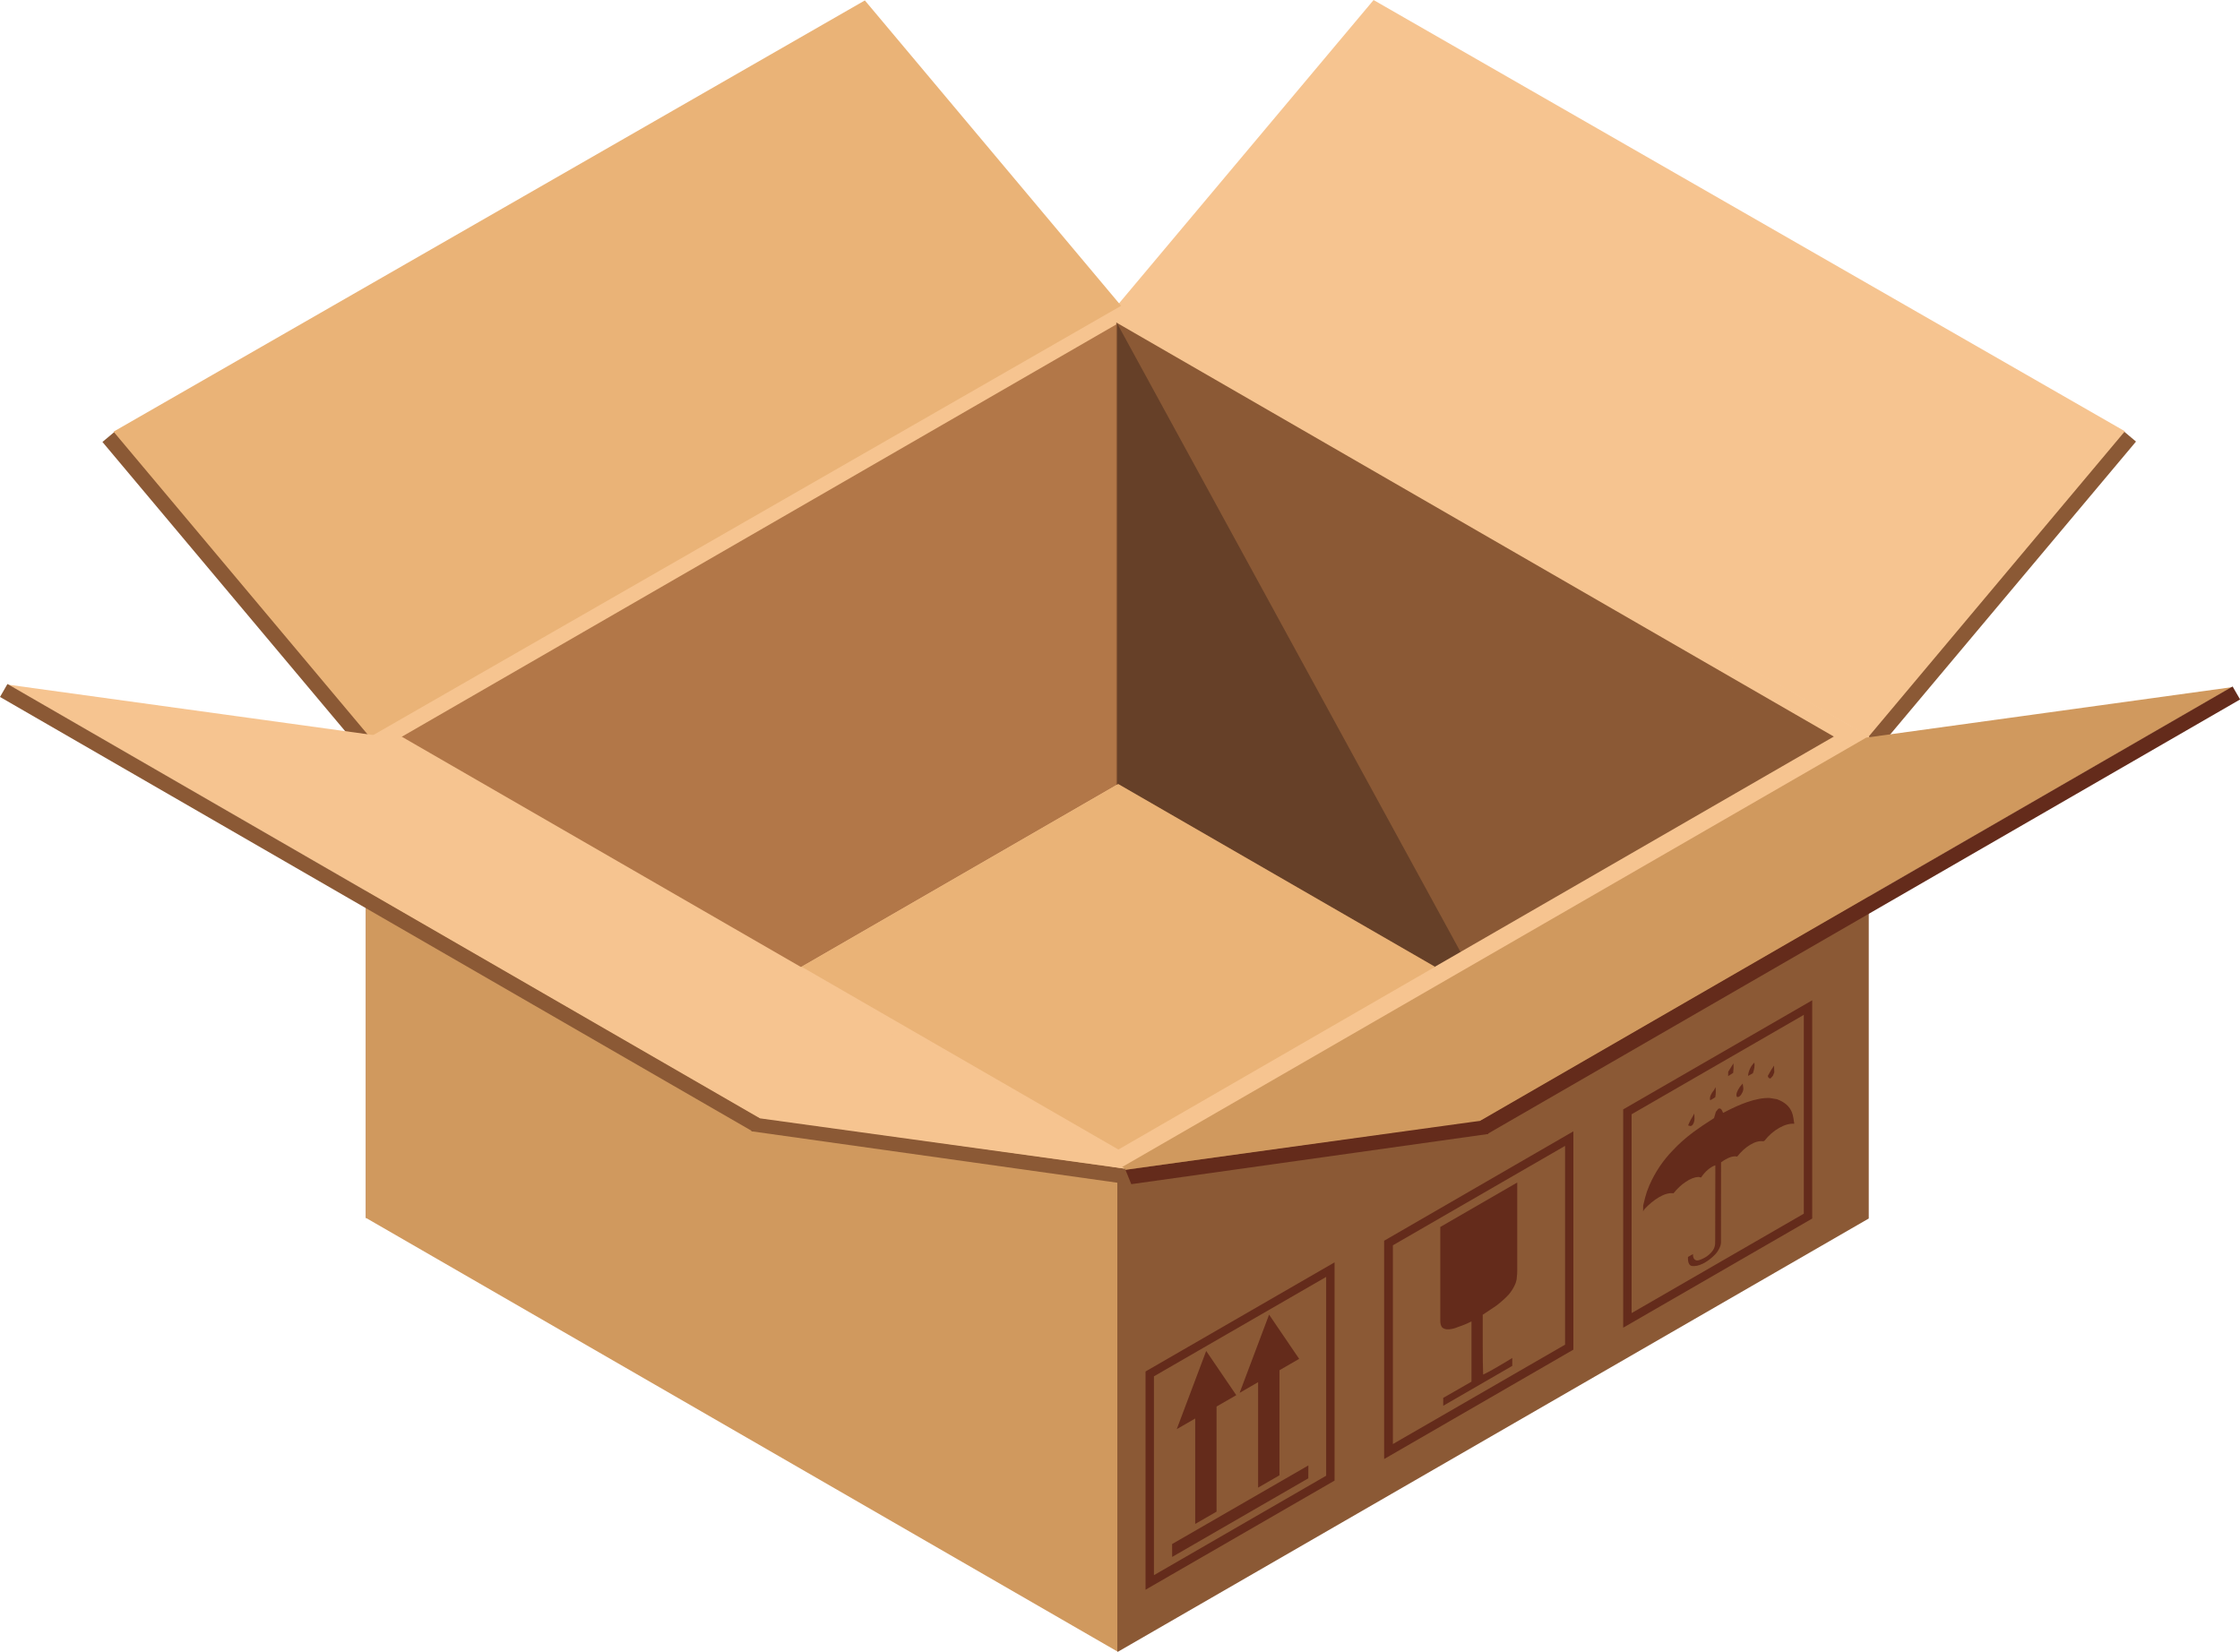
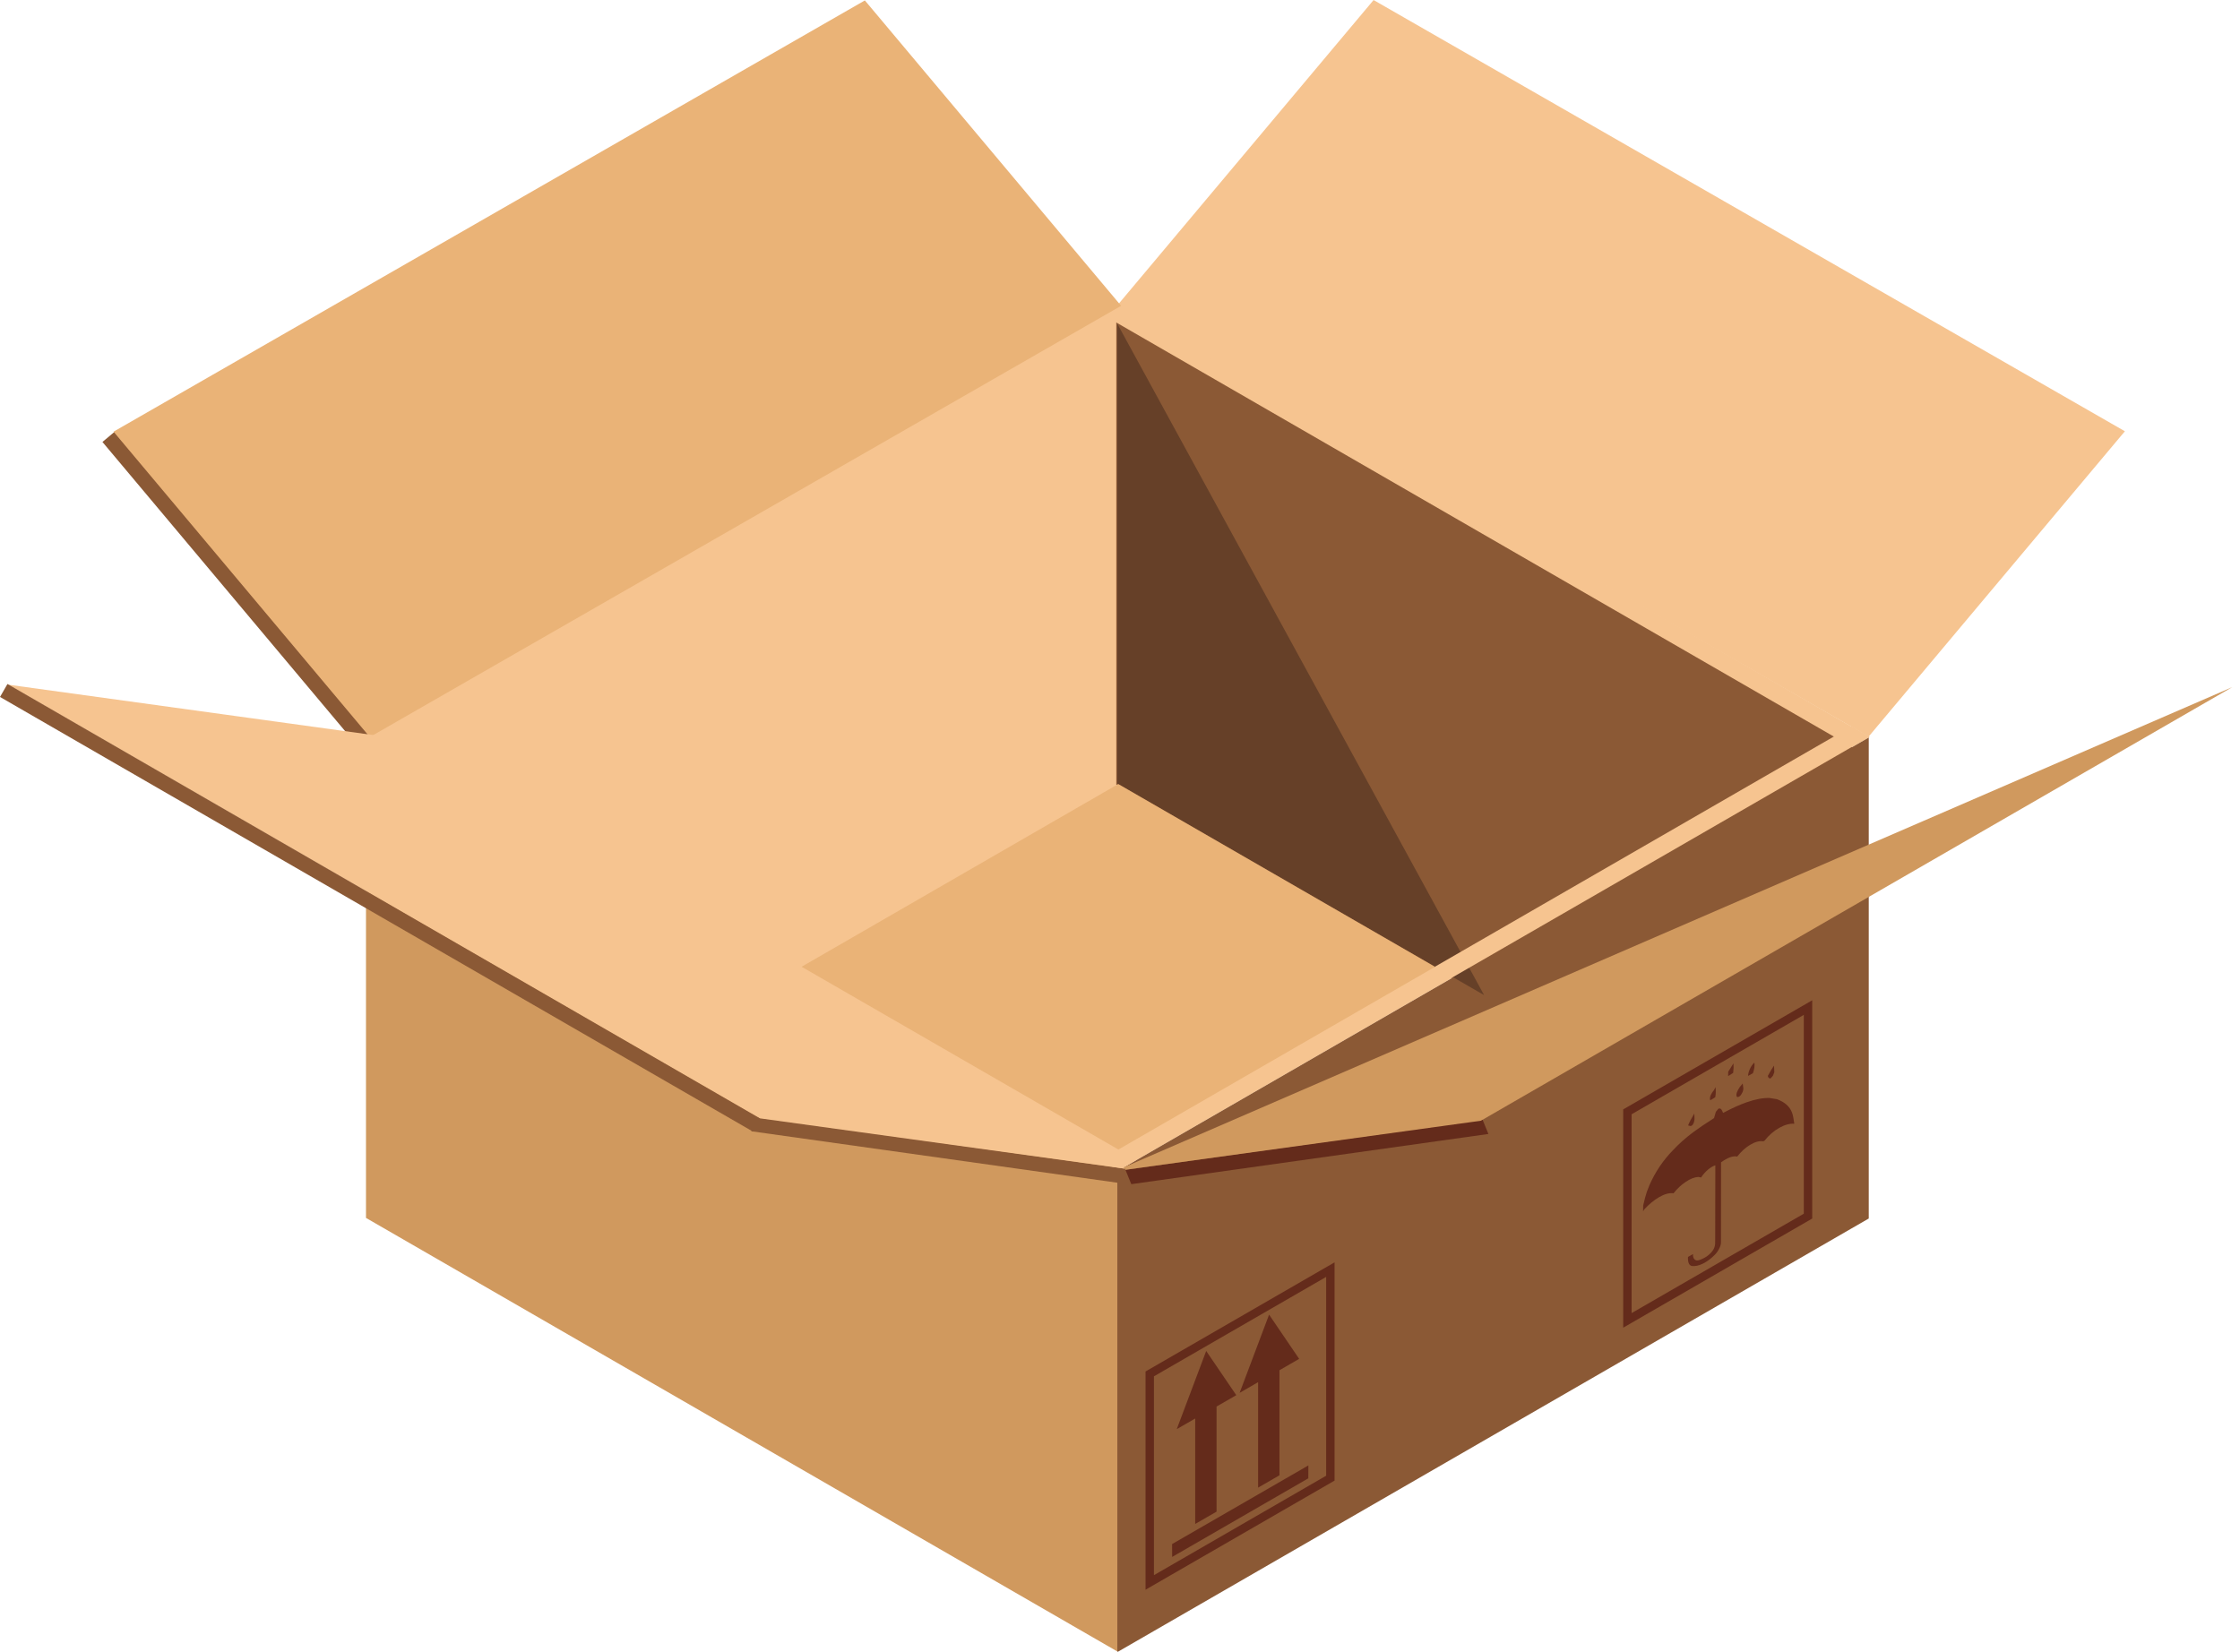
<svg xmlns="http://www.w3.org/2000/svg" height="198.6" preserveAspectRatio="xMidYMid meet" version="1.0" viewBox="0.0 0.0 269.3 198.6" width="269.3" zoomAndPan="magnify">
  <defs>
    <clipPath id="a">
      <path d="M 44 88 L 135 88 L 135 198.648 L 44 198.648 Z M 44 88" />
    </clipPath>
    <clipPath id="b">
      <path d="M 134 88 L 225 88 L 225 198.648 L 134 198.648 Z M 134 88" />
    </clipPath>
    <clipPath id="c">
-       <path d="M 177 82 L 269.309 82 L 269.309 137 L 177 137 Z M 177 82" />
-     </clipPath>
+       </clipPath>
  </defs>
  <g>
    <g id="change1_1">
      <path d="M 134.438 140.762 L 44.102 88.625 L 134.438 36.484 L 224.777 88.625 L 134.438 140.762" fill="#f6c490" fill-rule="evenodd" />
    </g>
    <g id="change1_2">
-       <path d="M 134.438 140.723 L 44.105 88.598 L 134.438 36.473 L 224.77 88.598 L 134.438 140.723" fill="#f6c490" fill-rule="evenodd" />
-     </g>
+       </g>
    <g id="change2_1">
-       <path d="M 43.98 91.082 L 134.316 38.945 L 134.316 94.34 L 43.98 146.477 L 43.98 91.082" fill="#b27748" fill-rule="evenodd" />
-     </g>
+       </g>
    <g id="change3_1">
      <path d="M 134.203 38.777 L 224.539 90.914 L 224.539 146.465 L 134.203 94.328 L 134.203 38.777" fill="#8b5935" fill-rule="evenodd" />
    </g>
    <g clip-path="url(#a)" id="change4_1">
      <path d="M 44 88.496 L 134.34 140.637 L 134.34 198.578 L 44 146.441 L 44 88.496" fill="#d0995e" fill-rule="evenodd" />
    </g>
    <g clip-path="url(#b)" id="change3_6">
      <path d="M 134.328 140.816 L 224.668 88.68 L 224.668 146.512 L 134.328 198.648 L 134.328 140.816" fill="#8b5935" fill-rule="evenodd" />
    </g>
    <g id="change5_2">
      <path d="M 195.145 133.395 L 217.871 120.273 L 217.871 146.516 L 195.145 159.641 Z M 216.859 122.027 L 196.156 133.98 L 196.156 157.887 L 216.859 145.934 Z M 212.535 129.363 C 212.84 128.797 213.09 128.387 213.281 128.129 L 213.312 128.93 L 213.148 129.352 L 212.848 129.68 C 212.664 129.664 212.562 129.559 212.535 129.363 Z M 209.188 130.668 L 209.516 130.281 C 209.562 130.633 209.59 130.82 209.59 130.852 C 209.594 131.082 209.527 131.301 209.387 131.508 C 209.309 131.672 209.203 131.789 209.07 131.859 C 208.938 131.938 208.84 131.926 208.781 131.82 C 208.695 131.566 208.832 131.18 209.188 130.668 Z M 210.156 129.367 C 210.176 129.086 210.25 128.809 210.379 128.527 C 210.516 128.227 210.691 127.973 210.918 127.766 C 210.973 128.137 210.914 128.566 210.738 129.047 C 210.551 129.156 210.355 129.266 210.156 129.367 Z M 207.773 128.863 L 208.402 127.859 C 208.43 128.207 208.422 128.586 208.367 129 C 208.168 129.141 207.965 129.273 207.762 129.395 Z M 205.664 131.695 C 205.746 131.496 205.883 131.285 206.066 131.066 L 206.246 130.723 C 206.301 131.125 206.289 131.523 206.215 131.926 C 206.012 132.066 205.809 132.191 205.605 132.297 C 205.551 132.133 205.566 131.93 205.664 131.695 Z M 203.719 134.527 C 203.711 134.785 203.645 135.012 203.52 135.211 C 203.426 135.34 203.32 135.398 203.219 135.391 C 203.102 135.355 203.012 135.332 202.949 135.32 C 203.109 134.914 203.359 134.441 203.695 133.895 C 203.691 134.035 203.699 134.242 203.719 134.527 Z M 199.523 140.273 C 200.008 139.559 200.531 138.91 201.105 138.328 C 201.805 137.57 202.617 136.848 203.539 136.152 C 204.156 135.691 204.996 135.121 206.066 134.441 L 206.289 133.676 L 206.594 133.305 C 206.75 133.254 206.871 133.289 206.961 133.414 C 207.016 133.492 207.078 133.629 207.156 133.816 C 208.242 133.238 209.203 132.809 210.039 132.52 C 211.062 132.16 211.969 131.996 212.758 132.023 C 213.074 132.066 213.359 132.113 213.621 132.164 C 214.555 132.504 215.156 133.035 215.434 133.758 C 215.504 133.926 215.562 134.145 215.605 134.414 C 215.617 134.457 215.652 134.691 215.715 135.117 C 215.168 135.078 214.57 135.242 213.922 135.605 C 213.254 135.977 212.656 136.496 212.125 137.168 L 211.98 137.23 C 211.523 137.156 211.004 137.297 210.418 137.645 C 209.844 137.988 209.32 138.465 208.852 139.066 C 208.355 138.949 207.711 139.18 206.91 139.758 C 206.91 145.07 206.906 148.262 206.902 149.332 C 206.91 149.578 206.836 149.859 206.668 150.172 C 206.52 150.453 206.336 150.707 206.105 150.93 C 205.66 151.371 205.199 151.707 204.73 151.938 C 204.234 152.18 203.793 152.273 203.398 152.223 C 203.062 152.148 202.906 151.785 202.934 151.133 L 203.539 150.789 C 203.52 151.07 203.582 151.285 203.73 151.434 C 203.883 151.57 204.078 151.594 204.316 151.504 C 205.027 151.254 205.566 150.863 205.93 150.34 C 206.082 150.117 206.172 149.867 206.195 149.578 C 206.199 149.266 206.203 149.035 206.207 148.887 L 206.223 140.117 C 205.926 140.211 205.625 140.391 205.316 140.656 C 205.02 140.91 204.746 141.219 204.508 141.582 L 204.184 141.512 C 203.715 141.543 203.207 141.738 202.668 142.105 C 202.145 142.449 201.652 142.906 201.195 143.48 C 200.688 143.41 200.105 143.57 199.449 143.953 C 198.855 144.297 198.262 144.785 197.668 145.422 L 197.539 145.664 C 197.535 145.512 197.539 145.273 197.547 144.953 C 197.711 144.238 197.859 143.684 197.996 143.281 L 198.305 142.496 C 198.641 141.727 199.047 140.984 199.523 140.273" fill="#642b1b" fill-rule="evenodd" />
    </g>
    <g id="change5_3">
-       <path d="M 189.156 162.281 L 166.406 175.434 L 166.406 149.184 L 189.156 136.031 Z M 167.457 173.633 L 188.156 161.684 L 188.156 137.781 L 167.457 149.734 Z M 181.406 155.633 C 180.973 156.102 180.473 156.551 179.906 156.984 C 179.473 157.281 178.926 157.648 178.258 158.082 C 178.258 158.352 178.258 159.551 178.258 161.684 C 178.258 163.148 178.273 164.352 178.309 165.281 C 178.738 165.082 179.324 164.766 180.059 164.332 C 181.023 163.766 181.605 163.418 181.809 163.281 L 181.809 164.234 L 173.508 169.031 L 173.508 168.082 L 176.906 166.133 L 176.906 158.883 C 176.309 159.184 175.789 159.398 175.355 159.531 C 174.824 159.766 174.34 159.867 173.906 159.832 C 173.676 159.801 173.488 159.719 173.355 159.582 C 173.223 159.383 173.156 159.133 173.156 158.832 C 173.156 157.434 173.156 155.551 173.156 153.184 C 173.156 150.418 173.156 148.531 173.156 147.531 C 175.223 146.332 178.309 144.551 182.406 142.184 L 182.406 152.832 C 182.406 153.066 182.391 153.316 182.355 153.582 C 182.355 153.883 182.258 154.234 182.059 154.633 C 181.891 154.969 181.676 155.301 181.406 155.633" fill="#642b1b" fill-rule="evenodd" />
-     </g>
+       </g>
    <g id="change5_4">
      <path d="M 137.719 164.906 L 160.445 151.785 L 160.445 178.027 L 137.719 191.148 Z M 159.434 153.535 L 138.73 165.488 L 138.73 189.398 L 159.434 177.441 Z M 157.297 176.203 L 157.289 177.754 L 140.922 187.203 L 140.914 185.656 Z M 149.031 167.477 L 152.574 158.07 L 156.188 163.387 L 153.82 164.758 L 153.82 177.391 L 151.254 178.871 L 151.254 166.191 Z M 145.012 162.438 L 148.629 167.754 L 146.258 169.121 L 146.258 181.758 L 143.691 183.238 L 143.691 170.559 L 141.473 171.84 L 145.012 162.438" fill="#642b1b" fill-rule="evenodd" />
    </g>
    <g id="change5_5">
      <path d="M 178.941 136.348 L 136.008 142.383 L 135.305 140.664 L 178.238 134.629 L 178.941 136.348" fill="#642b1b" fill-rule="evenodd" />
    </g>
    <g id="change3_2">
-       <path d="M 256.797 53.094 L 226.035 89.754 L 224.578 88.531 L 255.344 51.871 L 256.797 53.094" fill="#8b5935" />
-     </g>
+       </g>
    <g id="change1_3">
      <path d="M 165.137 0.004 L 255.461 51.855 L 224.652 88.57 L 134.328 36.719 L 165.137 0.004" fill="#f6c490" fill-rule="evenodd" />
    </g>
    <g id="change6_1">
      <path d="M 134.328 38.93 L 178.426 119.652 L 134.328 94.219 Z M 134.328 38.93" fill="#664028" fill-rule="evenodd" />
    </g>
    <g id="change1_4">
      <path d="M 134.449 140.738 L 44.117 88.613 L 46.234 87.387 L 136.562 139.512 L 134.449 140.738" fill="#f6c490" fill-rule="evenodd" />
    </g>
    <g id="change1_5">
      <path d="M 134.422 140.715 L 132.258 139.465 L 222.59 87.34 L 224.754 88.59 L 134.422 140.715" fill="#f6c490" fill-rule="evenodd" />
    </g>
    <g id="change7_1">
      <path d="M 134.457 138.219 L 96.371 116.242 L 134.441 94.273 L 172.527 116.25 L 134.457 138.219" fill="#eab377" fill-rule="evenodd" />
    </g>
    <g id="change4_2">
-       <path d="M 134.027 140.828 L 224.367 88.691 L 268.379 82.617 L 178.039 134.754 L 134.027 140.828" fill="#d0995e" fill-rule="evenodd" />
+       <path d="M 134.027 140.828 L 268.379 82.617 L 178.039 134.754 L 134.027 140.828" fill="#d0995e" fill-rule="evenodd" />
    </g>
    <g id="change3_3">
      <path d="M 13.77 51.922 L 44.531 88.578 L 43.078 89.801 L 12.316 53.141 L 13.77 51.922" fill="#8b5935" />
    </g>
    <g id="change7_2">
      <path d="M 103.977 0.051 L 13.652 51.902 L 44.461 88.621 L 134.785 36.77 L 103.977 0.051" fill="#eab377" fill-rule="evenodd" />
    </g>
    <g clip-path="url(#c)" id="change5_1">
      <path d="M 269.312 84.102 L 178.84 136.336 L 177.938 134.777 L 268.41 82.543 L 269.312 84.102" fill="#642b1b" />
    </g>
    <g id="change3_4">
      <path d="M 90.324 136.023 L 134.617 142.25 L 135.32 140.531 L 91.027 134.305 L 90.324 136.023" fill="#8b5935" fill-rule="evenodd" />
    </g>
    <g id="change1_6">
      <path d="M 135.285 140.527 L 44.945 88.391 L 0.934 82.316 L 91.273 134.457 L 135.285 140.527" fill="#f6c490" fill-rule="evenodd" />
    </g>
    <g id="change3_5">
      <path d="M 0.898 82.242 L 91.371 134.477 L 90.473 136.035 L 0 83.801 L 0.898 82.242" fill="#8b5935" />
    </g>
  </g>
</svg>